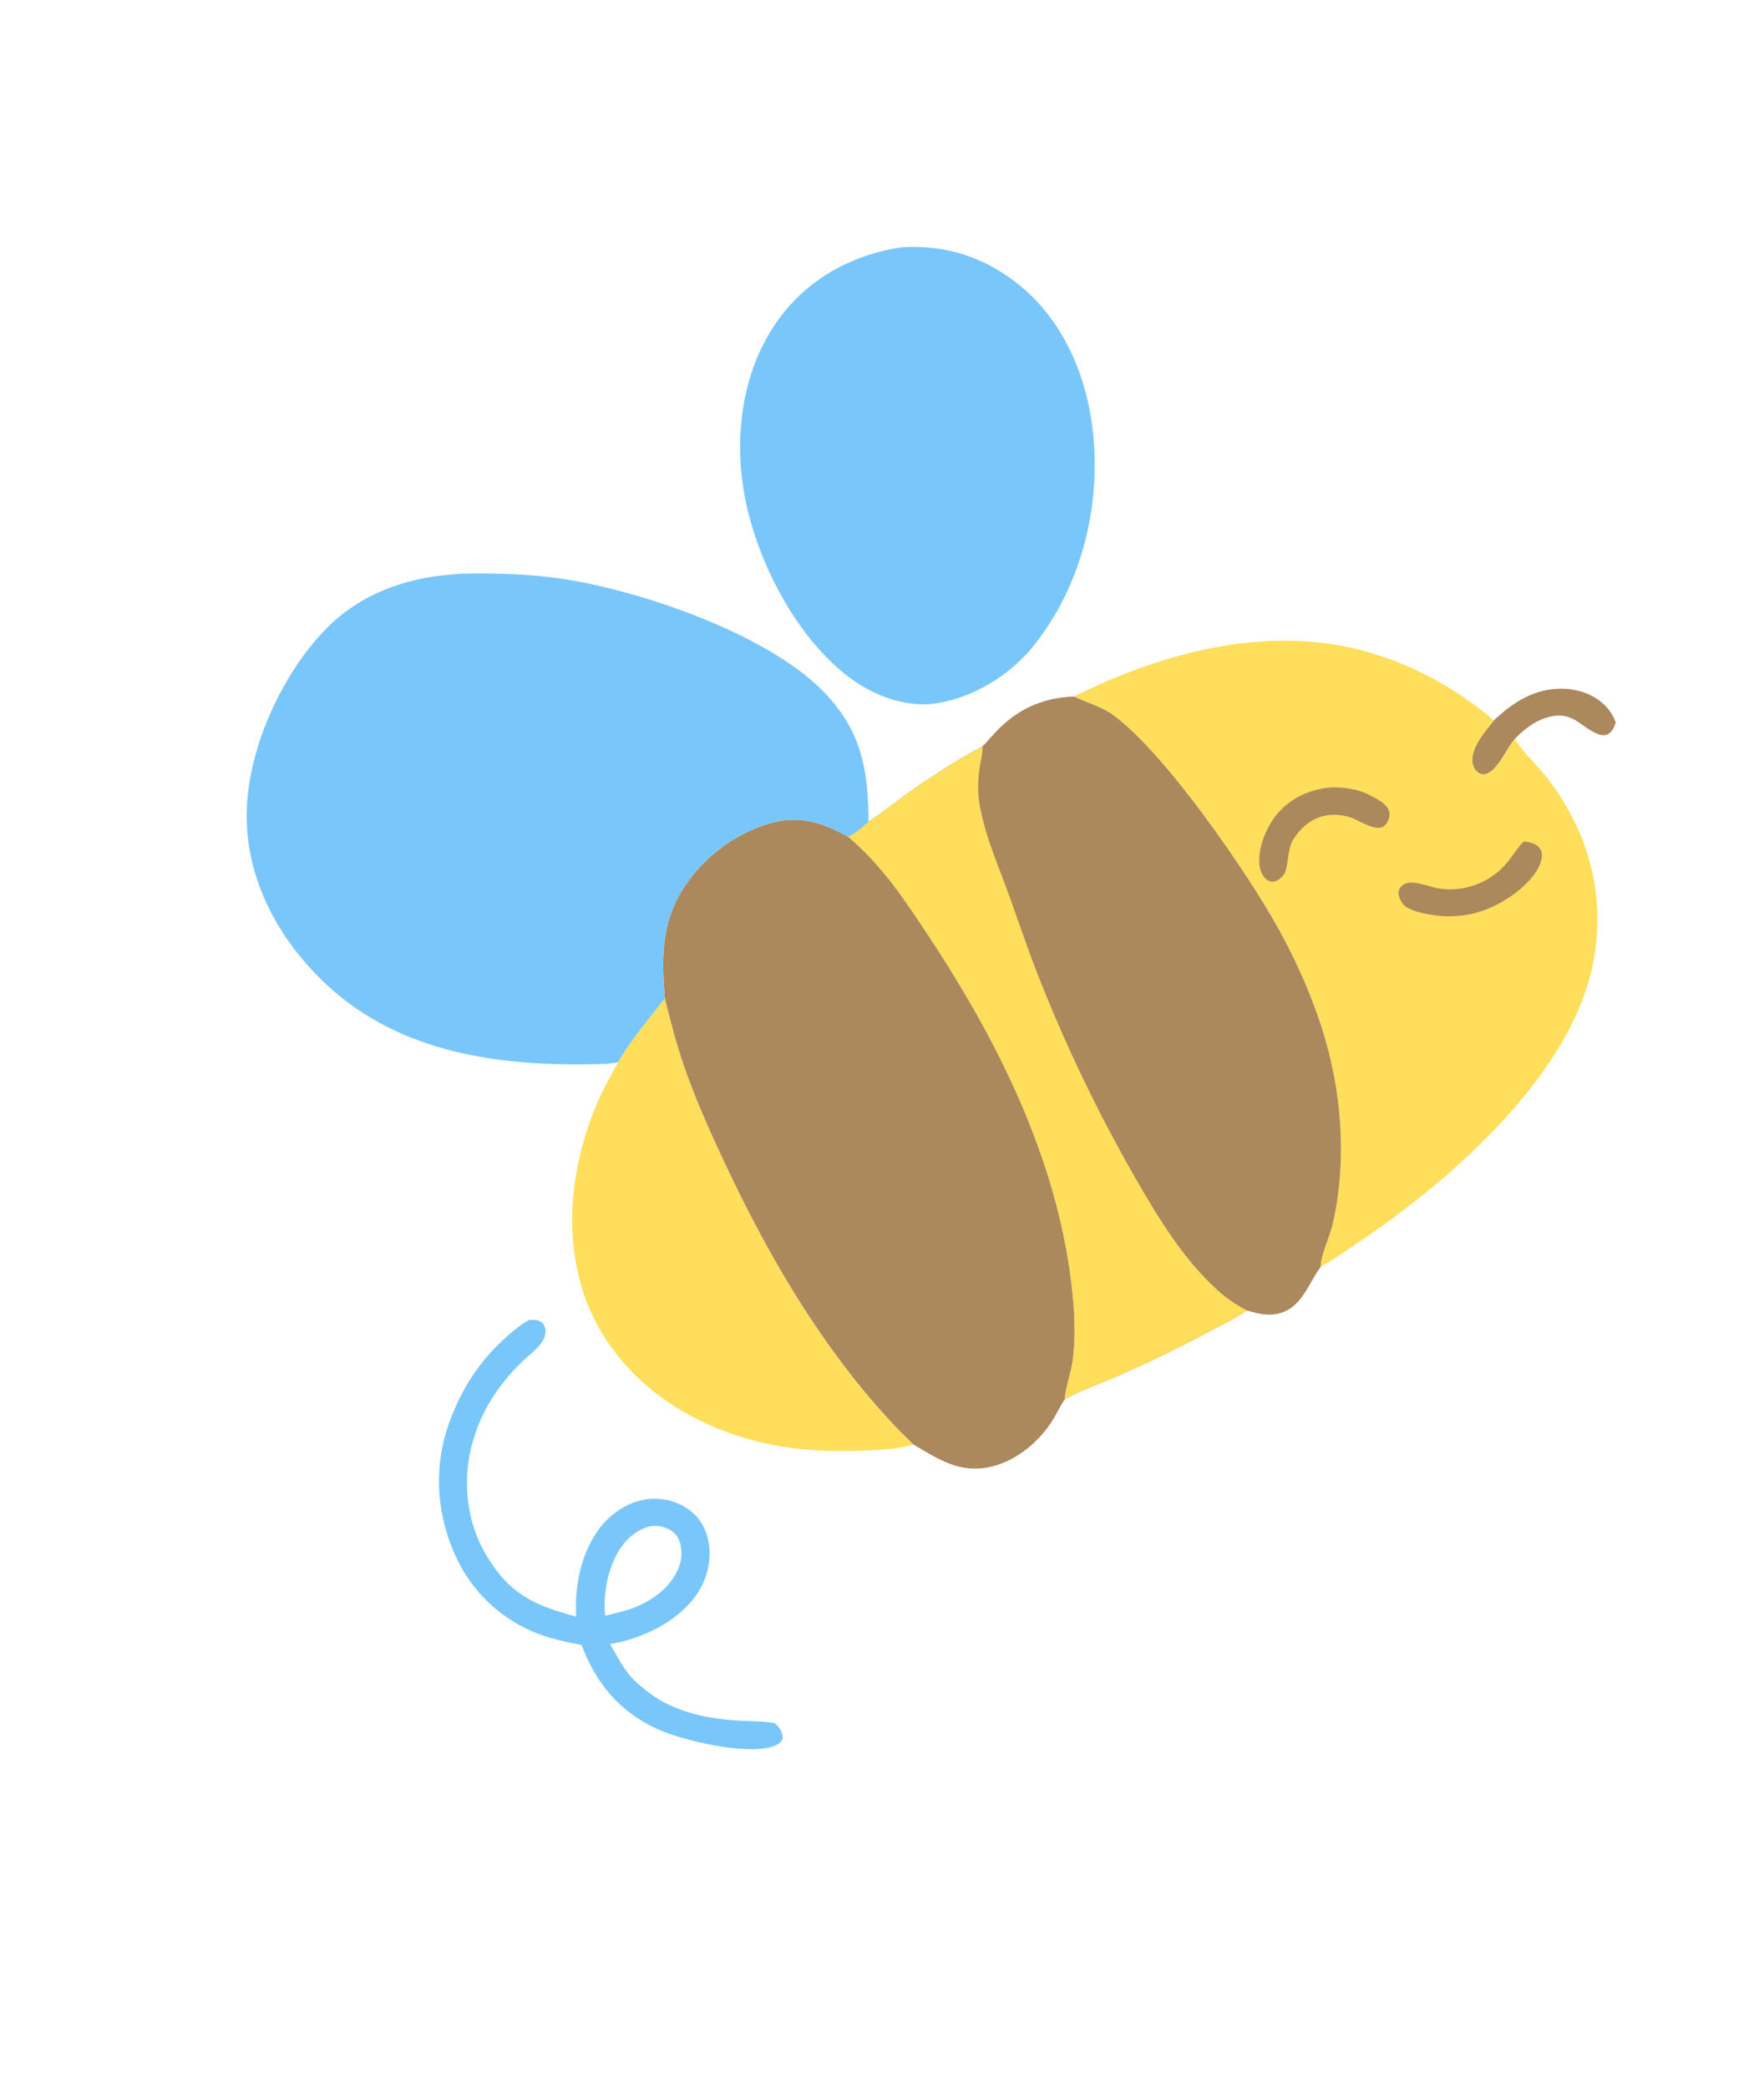
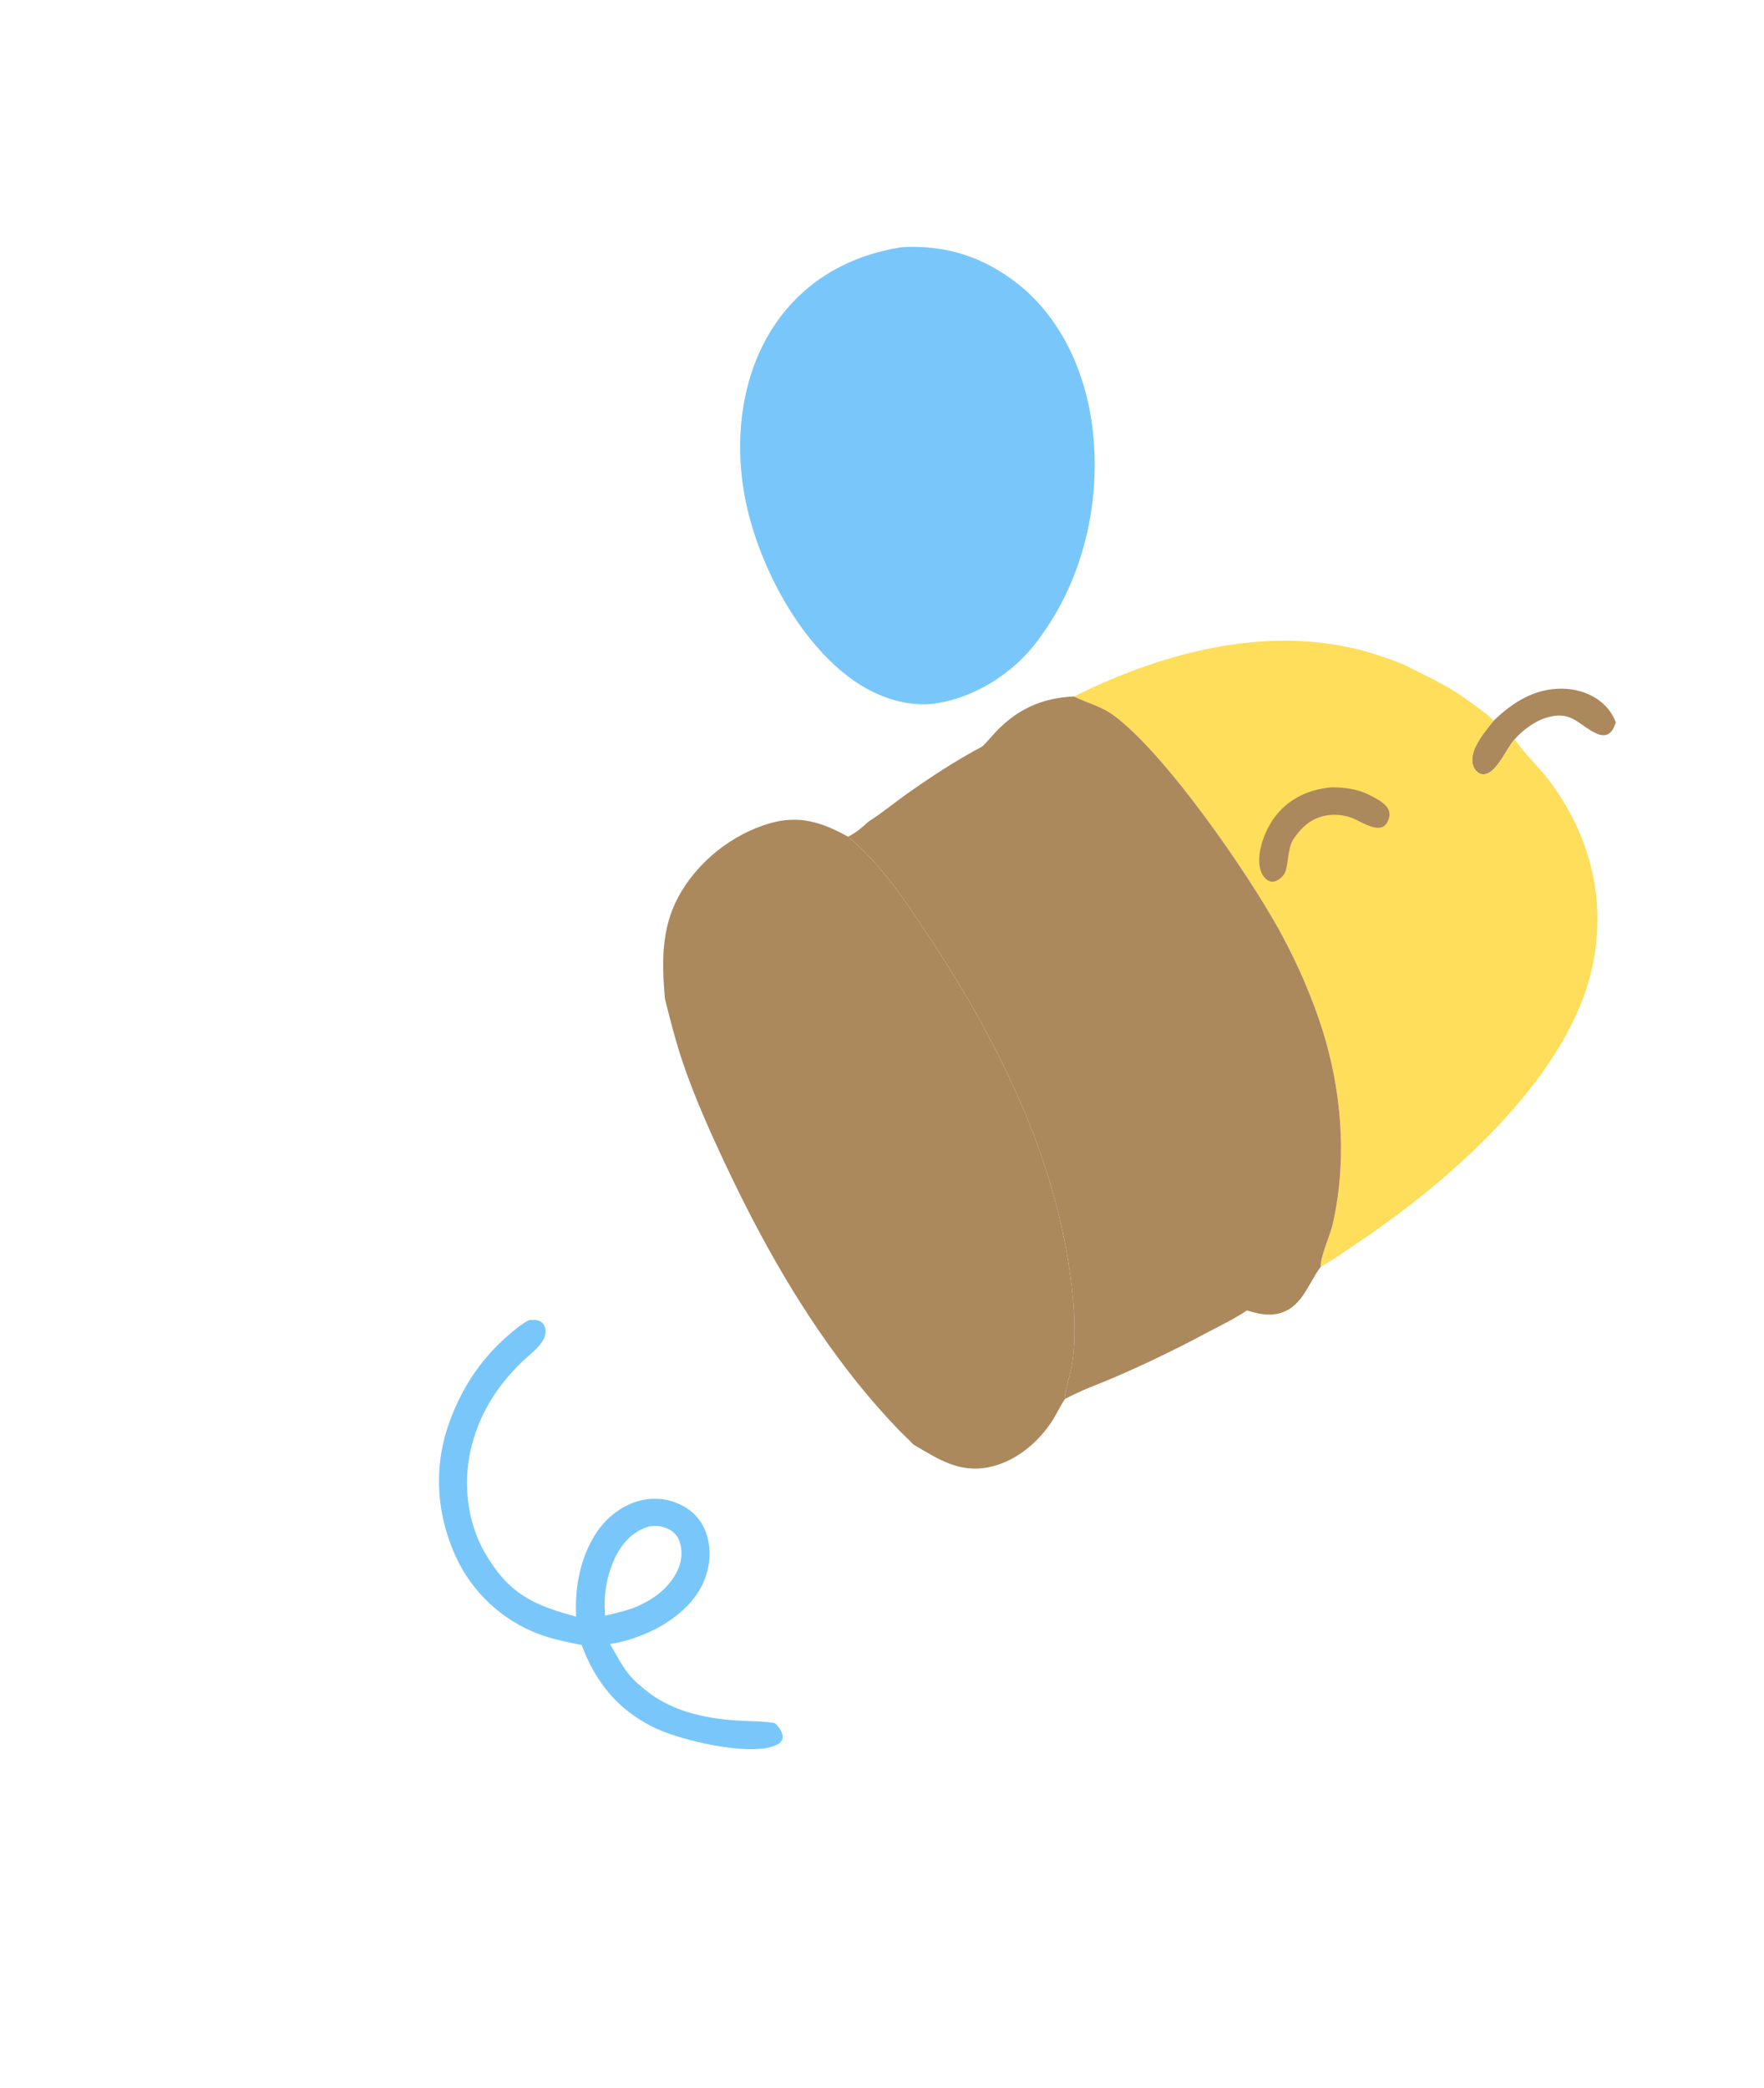
<svg xmlns="http://www.w3.org/2000/svg" width="459" height="543">
  <path fill="#AC885D" d="M388.624 187.466C393.671 182.638 399.393 178.969 406.676 179.13C410.786 179.22 415.062 180.733 417.902 183.785C419.064 185.034 419.802 186.31 420.443 187.892C419.964 189.142 419.541 190.488 418.193 191.049C417.314 191.415 416.29 191.184 415.455 190.804C410.588 188.587 408.934 184.502 401.993 186.788C399.147 187.726 396.11 190.02 394.141 192.259C392.004 194.607 389.607 200.704 386.491 201.359Q386.239 201.411 385.982 201.408Q385.724 201.406 385.474 201.349Q385.223 201.293 384.989 201.185Q384.756 201.077 384.55 200.922C383.716 200.3 383.245 199.271 383.116 198.258C382.651 194.592 386.475 190.189 388.624 187.466Z" />
  <path fill="#79C7FA" d="M137.747 343.324C138.439 343.277 139.235 343.251 139.911 343.422Q140.163 343.483 140.398 343.593Q140.633 343.703 140.842 343.858Q141.05 344.012 141.223 344.205Q141.397 344.398 141.528 344.622C142.29 345.931 141.954 347.543 141.209 348.773C139.953 350.845 137.577 352.512 135.835 354.201C129.612 360.234 125.155 367.082 122.861 375.523C120.318 384.88 121.327 395.578 126.243 404.014C132.338 414.473 138.701 417.5 149.912 420.474C149.515 412.959 150.962 405.057 155.16 398.702C157.957 394.469 162.303 391.146 167.331 390.133Q168.081 389.979 168.842 389.901Q169.604 389.823 170.369 389.822Q171.135 389.821 171.897 389.897Q172.658 389.972 173.409 390.124Q174.159 390.275 174.891 390.501Q175.622 390.727 176.327 391.025Q177.032 391.323 177.704 391.69Q178.376 392.057 179.007 392.49C182.053 394.579 183.79 397.683 184.399 401.29C185.227 406.194 183.836 411.263 180.909 415.253C175.983 421.969 166.824 426.349 158.738 427.598C161.115 431.727 163.008 435.723 166.902 438.689C173.789 444.847 182.702 446.907 191.724 447.508C194.869 447.718 198.045 447.634 201.166 448.11L201.589 448.177C201.842 448.407 202.092 448.631 202.314 448.892C203.168 449.892 203.762 450.934 203.633 452.269C203.135 453.313 202.526 453.711 201.448 454.118C194.498 456.741 177.492 452.703 170.894 449.665C161.206 445.204 155.01 437.779 151.35 427.864C148.228 427.253 145.013 426.612 141.982 425.639Q141.075 425.347 140.184 425.011Q139.292 424.674 138.418 424.295Q137.544 423.915 136.69 423.493Q135.836 423.071 135.003 422.608Q134.171 422.144 133.362 421.64Q132.553 421.137 131.77 420.594Q130.987 420.051 130.232 419.471Q129.476 418.89 128.75 418.273Q128.024 417.656 127.329 417.004Q126.634 416.353 125.972 415.668Q125.31 414.982 124.683 414.266Q124.055 413.549 123.463 412.802Q122.871 412.055 122.317 411.281Q121.763 410.506 121.247 409.705Q120.731 408.904 120.255 408.078Q119.78 407.253 119.345 406.405C113.809 395.462 112.602 382.775 116.527 371.105C119.636 361.861 124.678 353.91 132.059 347.48C133.85 345.919 135.607 344.391 137.747 343.324ZM168.954 397.016C165.131 398.143 162.395 400.743 160.523 404.217C157.961 408.97 156.936 414.881 157.462 420.236C159.869 419.669 162.254 419.118 164.595 418.314C169.585 416.367 174.19 413.223 176.442 408.15C177.462 405.852 177.662 403.055 176.728 400.685C176.116 399.132 174.981 398.116 173.453 397.491C171.902 396.856 170.592 396.79 168.954 397.016Z" />
-   <path fill="#FEDE5A" d="M173 259.71C174.441 265.465 175.887 271.14 177.808 276.762C180.854 285.678 184.811 294.486 188.826 303.002C198.263 323.018 209.037 342.071 222.884 359.425C226.25 363.643 229.912 367.786 233.629 371.697C234.923 373.059 236.344 374.298 237.614 375.678C237.517 375.71 237.42 375.744 237.322 375.774C233.371 377.016 228.373 377.133 224.239 377.304C208.348 377.962 194.189 375.878 179.986 368.382C166.787 361.416 155.993 349.832 151.55 335.429C146.523 319.137 149.001 301.475 155.759 286.07C157.231 282.714 159.095 279.536 160.804 276.298C164.159 270.458 168.835 265.008 173 259.71Z" />
  <path fill="#79C7FA" d="M234.518 64.312C245.973 63.586 256.036 66.804 265.045 73.995C276.627 83.24 282.789 97.775 284.372 112.214C286.532 131.91 281.306 152.659 268.791 168.16C262.49 175.965 252.337 182.021 242.322 183.106C235.132 183.719 227.813 181.021 222 176.918C207.321 166.558 196.481 145.31 193.558 127.853C191.009 112.628 193.293 95.902 202.502 83.183C210.272 72.45 221.614 66.328 234.518 64.312Z" />
-   <path fill="#FEDE5A" d="M279.45 181.159C303.593 169.13 332.435 161.69 358.89 170.507Q362.281 171.621 365.568 173.011Q368.855 174.402 372.016 176.059Q375.177 177.716 378.19 179.629Q381.203 181.542 384.048 183.698C385.57 184.832 387.391 186.028 388.624 187.466C386.475 190.189 382.651 194.592 383.116 198.258C383.245 199.271 383.716 200.3 384.55 200.922Q384.756 201.077 384.989 201.185Q385.223 201.293 385.474 201.349Q385.724 201.406 385.982 201.408Q386.239 201.411 386.491 201.359C389.607 200.704 392.004 194.607 394.141 192.259L394.352 192.577C396.851 196.281 400.538 199.564 403.29 203.272C413.549 217.095 417.797 233.094 414.605 250.106C409.149 279.177 378.036 306.453 354.764 322.242C351.168 324.682 347.459 327.347 343.673 329.473C343.381 327.355 346.179 321.054 346.769 318.449C350.842 300.465 348.947 281.279 342.803 263.98Q338.648 252.312 332.614 241.495C324.505 226.852 303.129 195.812 289.685 186.004C286.558 183.722 283.055 182.905 279.651 181.259L279.45 181.159Z" />
-   <path fill="#AC885D" d="M396.407 218.913C396.929 218.918 397.406 218.978 397.917 219.094C399.053 219.352 400.227 219.873 400.831 220.926C401.359 221.847 401.284 222.938 400.996 223.923C399.667 228.457 394.433 232.568 390.489 234.76C383.4 238.7 376.271 239.249 368.527 237.064C367.625 236.718 366.511 236.382 365.739 235.799C364.857 235.134 364.09 233.77 363.951 232.676C363.847 231.86 364.043 231.188 364.598 230.58C366.67 228.308 371.407 230.543 373.921 231.019Q376.084 231.407 378.278 231.281Q378.777 231.257 379.275 231.208Q379.772 231.158 380.267 231.083Q380.761 231.007 381.251 230.906Q381.74 230.805 382.224 230.679Q382.708 230.552 383.184 230.401Q383.661 230.25 384.129 230.074Q384.597 229.898 385.055 229.698Q385.513 229.498 385.96 229.275Q386.408 229.051 386.843 228.805Q387.278 228.558 387.699 228.289Q388.121 228.02 388.528 227.73Q388.935 227.44 389.326 227.129Q389.718 226.818 390.092 226.487Q390.467 226.156 390.824 225.806Q391.181 225.456 391.519 225.087Q391.857 224.719 392.176 224.334C393.577 222.651 394.714 220.782 396.188 219.153L396.407 218.913Z" />
+   <path fill="#FEDE5A" d="M279.45 181.159C303.593 169.13 332.435 161.69 358.89 170.507Q362.281 171.621 365.568 173.011Q375.177 177.716 378.19 179.629Q381.203 181.542 384.048 183.698C385.57 184.832 387.391 186.028 388.624 187.466C386.475 190.189 382.651 194.592 383.116 198.258C383.245 199.271 383.716 200.3 384.55 200.922Q384.756 201.077 384.989 201.185Q385.223 201.293 385.474 201.349Q385.724 201.406 385.982 201.408Q386.239 201.411 386.491 201.359C389.607 200.704 392.004 194.607 394.141 192.259L394.352 192.577C396.851 196.281 400.538 199.564 403.29 203.272C413.549 217.095 417.797 233.094 414.605 250.106C409.149 279.177 378.036 306.453 354.764 322.242C351.168 324.682 347.459 327.347 343.673 329.473C343.381 327.355 346.179 321.054 346.769 318.449C350.842 300.465 348.947 281.279 342.803 263.98Q338.648 252.312 332.614 241.495C324.505 226.852 303.129 195.812 289.685 186.004C286.558 183.722 283.055 182.905 279.651 181.259L279.45 181.159Z" />
  <path fill="#AC885D" d="M346.382 204.791C349.516 204.764 353.146 205.188 355.986 206.616C357.79 207.523 360.864 208.932 361.445 211.02C361.751 212.117 361.377 213.242 360.78 214.172C358.843 217.188 353.749 213.348 351.383 212.588C349.228 211.897 346.869 211.721 344.649 212.188C340.966 212.962 338.396 215.426 336.404 218.487C334.876 221.259 335.281 225.708 334.104 227.402C333.5 228.272 332.406 229.198 331.314 229.312C330.605 229.387 329.985 229.121 329.453 228.665C328.335 227.705 327.815 226.139 327.689 224.71C327.311 220.434 329.568 215.058 332.254 211.81C335.851 207.46 340.857 205.306 346.382 204.791Z" />
  <path fill="#AC885D" d="M173 259.71C172.24 250.553 171.987 241.718 176.472 233.344C181.297 224.336 190.351 217.053 200.156 214.186C207.906 211.921 213.827 213.839 220.641 217.617C229.4 224.927 235.433 234.098 241.671 243.531C260.344 271.765 276.057 303.589 279.19 337.75C279.702 343.333 279.821 349.38 278.956 354.932C278.734 356.363 276.756 363.087 277.1 363.894L276.942 364.132C275.676 366.077 274.729 368.188 273.428 370.121C269.768 375.557 263.938 380.24 257.423 381.597C249.593 383.229 244.039 379.472 237.614 375.678C236.344 374.298 234.923 373.059 233.629 371.697C229.912 367.786 226.25 363.643 222.884 359.425C209.037 342.071 198.263 323.018 188.826 303.002C184.811 294.486 180.854 285.678 177.808 276.762C175.887 271.14 174.441 265.465 173 259.71Z" />
  <path fill="#AC885D" d="M255.594 194.165C256.729 193.075 257.736 191.851 258.804 190.695C264.468 184.563 271.11 181.476 279.45 181.159L279.651 181.259C283.055 182.905 286.558 183.722 289.685 186.004C303.129 195.812 324.505 226.852 332.614 241.495Q338.648 252.312 342.803 263.98C348.947 281.279 350.842 300.465 346.769 318.449C346.179 321.054 343.381 327.355 343.673 329.473C343.617 329.548 343.56 329.623 343.505 329.7C340.152 334.336 338.604 340.541 332.121 341.777C329.554 342.266 326.911 341.586 324.462 340.851C321.227 343.006 317.665 344.729 314.228 346.538Q302.662 352.738 290.627 357.971C286.16 359.921 281.36 361.55 277.1 363.894C276.756 363.087 278.734 356.363 278.956 354.932C279.821 349.38 279.702 343.333 279.19 337.75C276.057 303.589 260.344 271.765 241.671 243.531C235.433 234.098 229.4 224.927 220.641 217.617C222.712 216.654 224.322 215.213 226 213.69C229.368 211.566 232.51 208.96 235.759 206.647C242.05 202.169 248.771 197.771 255.594 194.165Z" />
-   <path fill="#FEDE5A" d="M255.594 194.165C255.606 194.304 255.621 194.443 255.631 194.582C255.728 195.948 255.24 197.614 255.015 198.969C254.383 202.765 254.299 206.303 255.037 210.105C256.61 218.211 260.126 226.031 262.904 233.788C265.21 240.23 267.379 246.698 269.871 253.075Q275.351 267.089 281.871 280.651Q288.391 294.213 295.913 307.246C301.791 317.374 307.921 327.458 316.645 335.418C319.071 337.632 321.551 339.335 324.462 340.851C321.227 343.006 317.665 344.729 314.228 346.538Q302.662 352.738 290.627 357.971C286.16 359.921 281.36 361.55 277.1 363.894C276.756 363.087 278.734 356.363 278.956 354.932C279.821 349.38 279.702 343.333 279.19 337.75C276.057 303.589 260.344 271.765 241.671 243.531C235.433 234.098 229.4 224.927 220.641 217.617C222.712 216.654 224.322 215.213 226 213.69C229.368 211.566 232.51 208.96 235.759 206.647C242.05 202.169 248.771 197.771 255.594 194.165Z" />
-   <path fill="#79C7FA" d="M160.804 276.298C158.245 276.815 155.395 276.78 152.788 276.817C127.708 277.17 102.448 273.198 83.766 254.96C72.287 243.753 64.365 229.022 64.179 212.726C63.986 195.747 73.076 175.494 84.976 163.426C95.044 153.215 108.781 149.309 122.797 149.173C130.819 149.095 139.102 149.41 147.043 150.662C167.214 153.84 198.965 164.733 213.68 179.304C223.976 189.499 225.943 199.709 226 213.69C224.322 215.213 222.712 216.654 220.641 217.617C213.827 213.839 207.906 211.921 200.156 214.186C190.351 217.053 181.297 224.336 176.472 233.344C171.987 241.718 172.24 250.553 173 259.71C168.835 265.008 164.159 270.458 160.804 276.298Z" />
</svg>